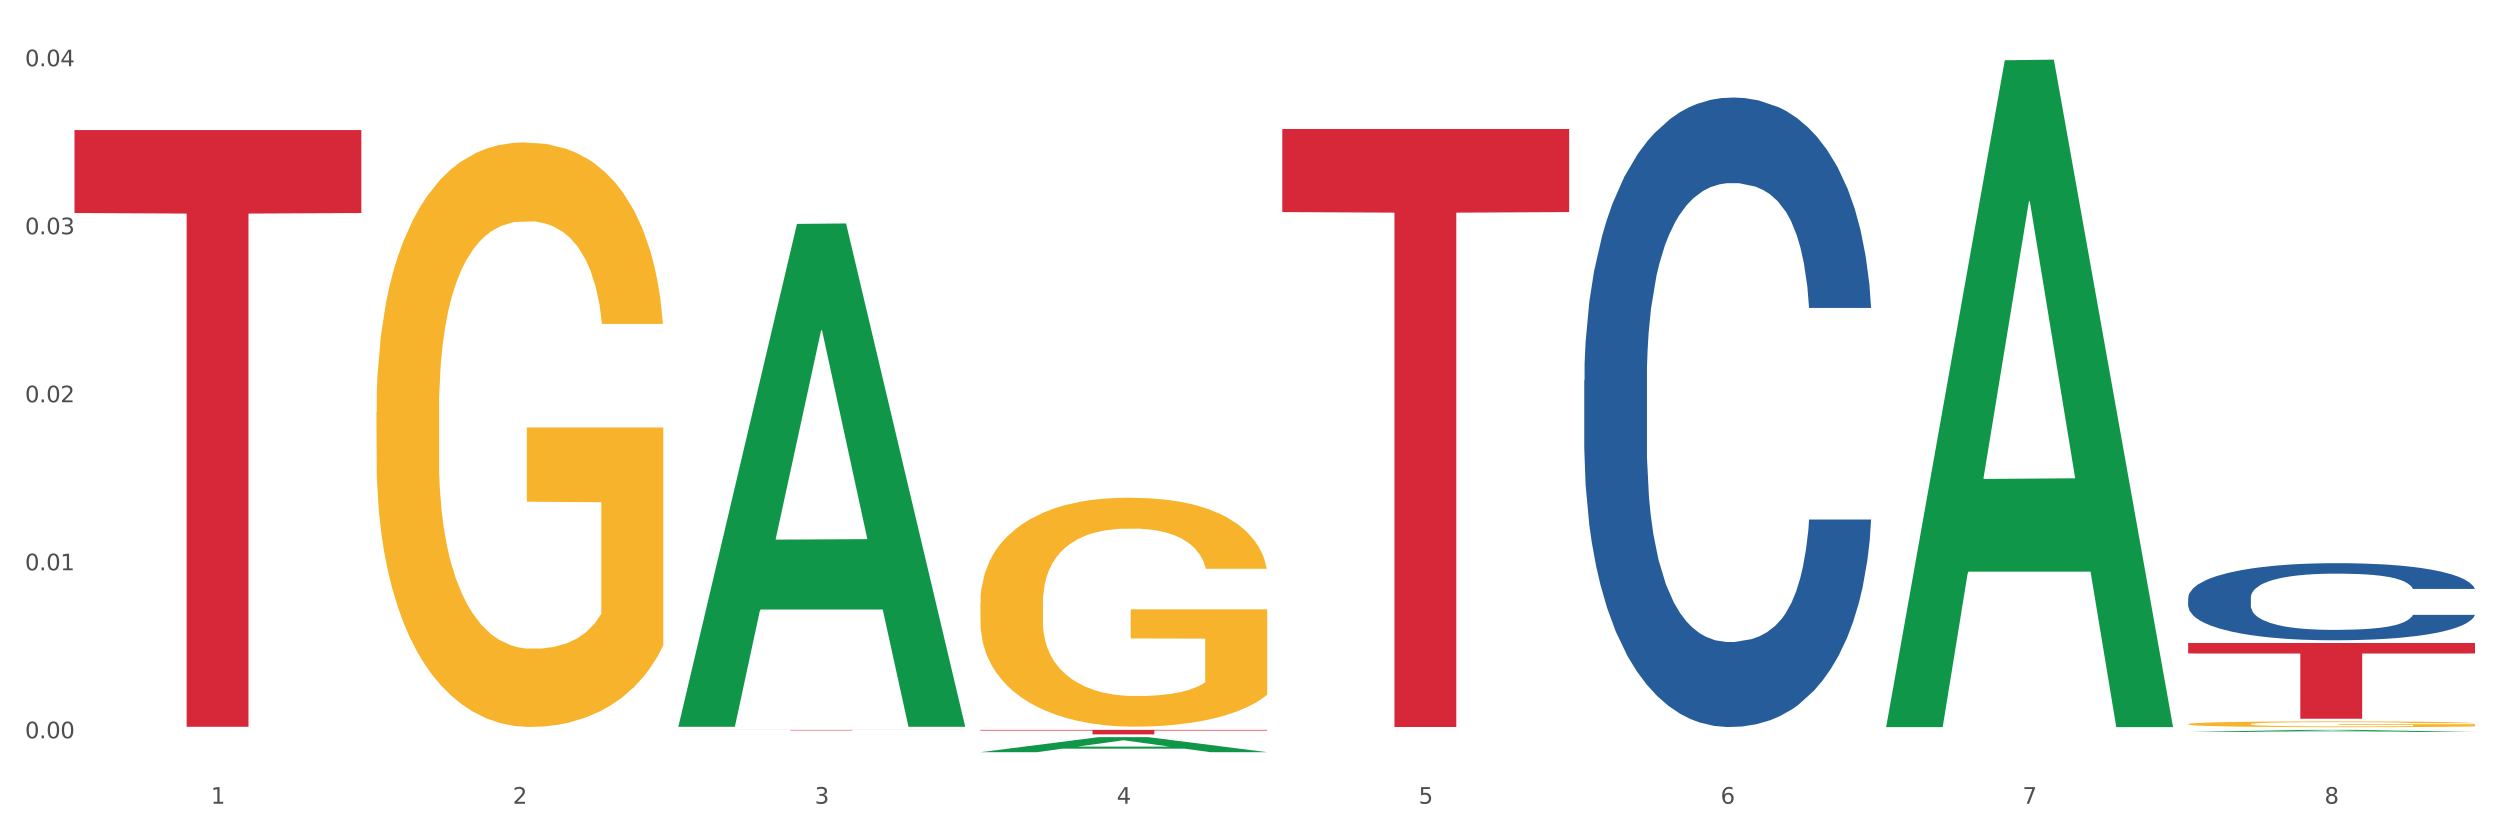
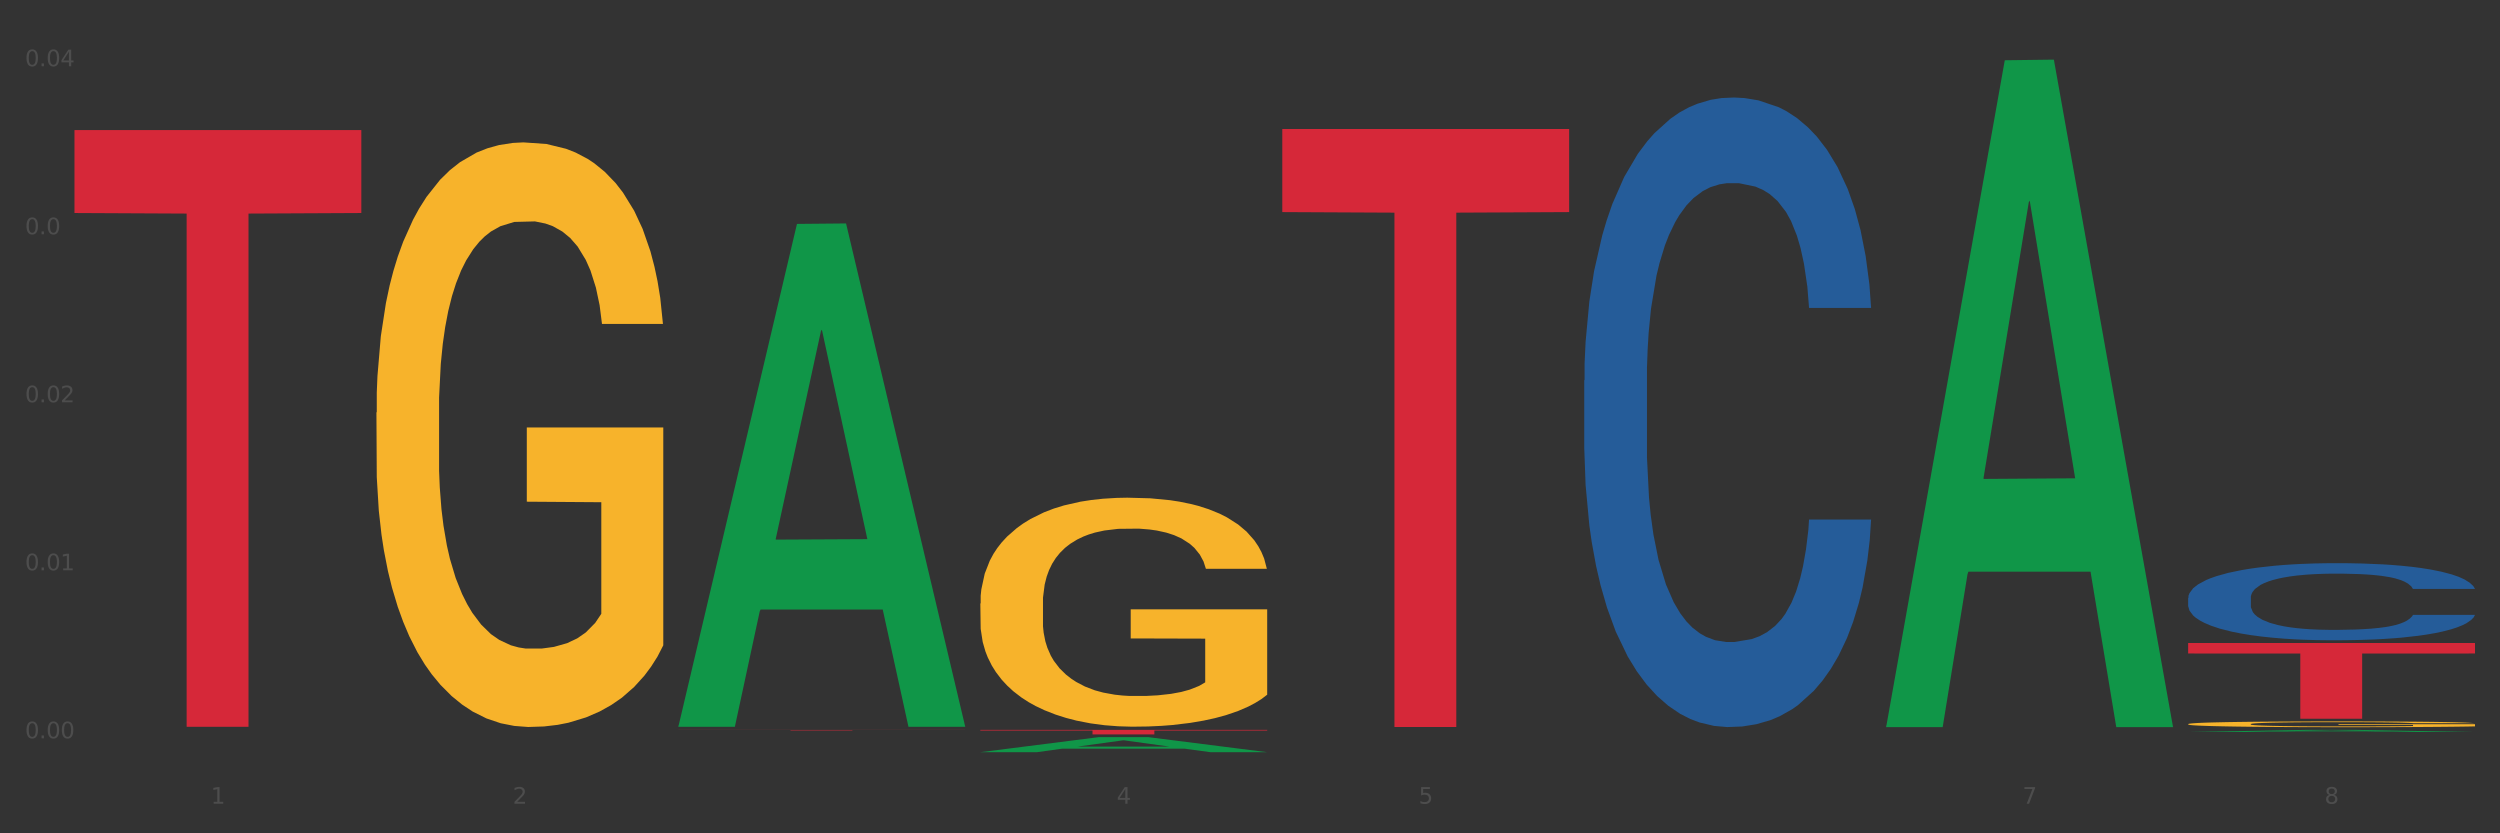
<svg xmlns="http://www.w3.org/2000/svg" xmlns:xlink="http://www.w3.org/1999/xlink" width="1080pt" height="360pt" viewBox="0 0 1080 360" version="1.1">
  <rect x="0" y="0" width="1080" height="360" fill="#333333" stroke="none" />
  <defs>
    <style type="text/css">*{stroke-linejoin: round; stroke-linecap: butt}</style>
  </defs>
  <g id="figure_1">
    <g id="patch_1">
-       <path d="M 0 360  L 1080 360  L 1080 0  L 0 0  z " style="fill: #ffffff; stroke: #ffffff; stroke-linejoin: miter" />
-     </g>
+       </g>
    <g id="axes_1">
      <g id="matplotlib.axis_1">
        <g id="xtick_1">
          <g id="text_1">
            <g style="fill: #4d4d4d" transform="translate(91.082 347.204) scale(0.096 -0.096)">
              <defs>
                <path id="DejaVuSans-31" d="M 794 531  L 1825 531  L 1825 4091  L 703 3866  L 703 4441  L 1819 4666  L 2450 4666  L 2450 531  L 3481 531  L 3481 0  L 794 0  L 794 531  z " transform="scale(0.016)" />
              </defs>
              <use xlink:href="#DejaVuSans-31" />
            </g>
          </g>
        </g>
        <g id="xtick_2">
          <g id="text_2">
            <g style="fill: #4d4d4d" transform="translate(221.525 347.204) scale(0.096 -0.096)">
              <defs>
                <path id="DejaVuSans-32" d="M 1228 531  L 3431 531  L 3431 0  L 469 0  L 469 531  Q 828 903 1448 1529  Q 2069 2156 2228 2338  Q 2531 2678 2651 2914  Q 2772 3150 2772 3378  Q 2772 3750 2511 3984  Q 2250 4219 1831 4219  Q 1534 4219 1204 4116  Q 875 4013 500 3803  L 500 4441  Q 881 4594 1212 4672  Q 1544 4750 1819 4750  Q 2544 4750 2975 4387  Q 3406 4025 3406 3419  Q 3406 3131 3298 2873  Q 3191 2616 2906 2266  Q 2828 2175 2409 1742  Q 1991 1309 1228 531  z " transform="scale(0.016)" />
              </defs>
              <use xlink:href="#DejaVuSans-32" />
            </g>
          </g>
        </g>
        <g id="xtick_3">
          <g id="text_3">
            <g style="fill: #4d4d4d" transform="translate(351.968 347.204) scale(0.096 -0.096)">
              <defs>
-                 <path id="DejaVuSans-33" d="M 2597 2516  Q 3050 2419 3304 2112  Q 3559 1806 3559 1356  Q 3559 666 3084 287  Q 2609 -91 1734 -91  Q 1441 -91 1130 -33  Q 819 25 488 141  L 488 750  Q 750 597 1062 519  Q 1375 441 1716 441  Q 2309 441 2620 675  Q 2931 909 2931 1356  Q 2931 1769 2642 2001  Q 2353 2234 1838 2234  L 1294 2234  L 1294 2753  L 1863 2753  Q 2328 2753 2575 2939  Q 2822 3125 2822 3475  Q 2822 3834 2567 4026  Q 2313 4219 1838 4219  Q 1578 4219 1281 4162  Q 984 4106 628 3988  L 628 4550  Q 988 4650 1302 4700  Q 1616 4750 1894 4750  Q 2613 4750 3031 4423  Q 3450 4097 3450 3541  Q 3450 3153 3228 2886  Q 3006 2619 2597 2516  z " transform="scale(0.016)" />
-               </defs>
+                 </defs>
              <use xlink:href="#DejaVuSans-33" />
            </g>
          </g>
        </g>
        <g id="xtick_4">
          <g id="text_4">
            <g style="fill: #4d4d4d" transform="translate(482.412 347.204) scale(0.096 -0.096)">
              <defs>
                <path id="DejaVuSans-34" d="M 2419 4116  L 825 1625  L 2419 1625  L 2419 4116  z M 2253 4666  L 3047 4666  L 3047 1625  L 3713 1625  L 3713 1100  L 3047 1100  L 3047 0  L 2419 0  L 2419 1100  L 313 1100  L 313 1709  L 2253 4666  z " transform="scale(0.016)" />
              </defs>
              <use xlink:href="#DejaVuSans-34" />
            </g>
          </g>
        </g>
        <g id="xtick_5">
          <g id="text_5">
            <g style="fill: #4d4d4d" transform="translate(612.855 347.204) scale(0.096 -0.096)">
              <defs>
                <path id="DejaVuSans-35" d="M 691 4666  L 3169 4666  L 3169 4134  L 1269 4134  L 1269 2991  Q 1406 3038 1543 3061  Q 1681 3084 1819 3084  Q 2600 3084 3056 2656  Q 3513 2228 3513 1497  Q 3513 744 3044 326  Q 2575 -91 1722 -91  Q 1428 -91 1123 -41  Q 819 9 494 109  L 494 744  Q 775 591 1075 516  Q 1375 441 1709 441  Q 2250 441 2565 725  Q 2881 1009 2881 1497  Q 2881 1984 2565 2268  Q 2250 2553 1709 2553  Q 1456 2553 1204 2497  Q 953 2441 691 2322  L 691 4666  z " transform="scale(0.016)" />
              </defs>
              <use xlink:href="#DejaVuSans-35" />
            </g>
          </g>
        </g>
        <g id="xtick_6">
          <g id="text_6">
            <g style="fill: #4d4d4d" transform="translate(743.299 347.204) scale(0.096 -0.096)">
              <defs>
-                 <path id="DejaVuSans-36" d="M 2113 2584  Q 1688 2584 1439 2293  Q 1191 2003 1191 1497  Q 1191 994 1439 701  Q 1688 409 2113 409  Q 2538 409 2786 701  Q 3034 994 3034 1497  Q 3034 2003 2786 2293  Q 2538 2584 2113 2584  z M 3366 4563  L 3366 3988  Q 3128 4100 2886 4159  Q 2644 4219 2406 4219  Q 1781 4219 1451 3797  Q 1122 3375 1075 2522  Q 1259 2794 1537 2939  Q 1816 3084 2150 3084  Q 2853 3084 3261 2657  Q 3669 2231 3669 1497  Q 3669 778 3244 343  Q 2819 -91 2113 -91  Q 1303 -91 875 529  Q 447 1150 447 2328  Q 447 3434 972 4092  Q 1497 4750 2381 4750  Q 2619 4750 2861 4703  Q 3103 4656 3366 4563  z " transform="scale(0.016)" />
-               </defs>
+                 </defs>
              <use xlink:href="#DejaVuSans-36" />
            </g>
          </g>
        </g>
        <g id="xtick_7">
          <g id="text_7">
            <g style="fill: #4d4d4d" transform="translate(873.742 347.204) scale(0.096 -0.096)">
              <defs>
                <path id="DejaVuSans-37" d="M 525 4666  L 3525 4666  L 3525 4397  L 1831 0  L 1172 0  L 2766 4134  L 525 4134  L 525 4666  z " transform="scale(0.016)" />
              </defs>
              <use xlink:href="#DejaVuSans-37" />
            </g>
          </g>
        </g>
        <g id="xtick_8">
          <g id="text_8">
            <g style="fill: #4d4d4d" transform="translate(1004.185 347.204) scale(0.096 -0.096)">
              <defs>
                <path id="DejaVuSans-38" d="M 2034 2216  Q 1584 2216 1326 1975  Q 1069 1734 1069 1313  Q 1069 891 1326 650  Q 1584 409 2034 409  Q 2484 409 2743 651  Q 3003 894 3003 1313  Q 3003 1734 2745 1975  Q 2488 2216 2034 2216  z M 1403 2484  Q 997 2584 770 2862  Q 544 3141 544 3541  Q 544 4100 942 4425  Q 1341 4750 2034 4750  Q 2731 4750 3128 4425  Q 3525 4100 3525 3541  Q 3525 3141 3298 2862  Q 3072 2584 2669 2484  Q 3125 2378 3379 2068  Q 3634 1759 3634 1313  Q 3634 634 3220 271  Q 2806 -91 2034 -91  Q 1263 -91 848 271  Q 434 634 434 1313  Q 434 1759 690 2068  Q 947 2378 1403 2484  z M 1172 3481  Q 1172 3119 1398 2916  Q 1625 2713 2034 2713  Q 2441 2713 2670 2916  Q 2900 3119 2900 3481  Q 2900 3844 2670 4047  Q 2441 4250 2034 4250  Q 1625 4250 1398 4047  Q 1172 3844 1172 3481  z " transform="scale(0.016)" />
              </defs>
              <use xlink:href="#DejaVuSans-38" />
            </g>
          </g>
        </g>
        <g id="xtick_9" />
        <g id="xtick_10" />
        <g id="xtick_11" />
        <g id="xtick_12" />
        <g id="xtick_13" />
        <g id="xtick_14" />
        <g id="xtick_15" />
      </g>
      <g id="matplotlib.axis_2">
        <g id="ytick_1">
          <g id="text_9">
            <g style="fill: #4d4d4d" transform="translate(10.8 318.95) scale(0.096 -0.096)">
              <defs>
                <path id="DejaVuSans-30" d="M 2034 4250  Q 1547 4250 1301 3770  Q 1056 3291 1056 2328  Q 1056 1369 1301 889  Q 1547 409 2034 409  Q 2525 409 2770 889  Q 3016 1369 3016 2328  Q 3016 3291 2770 3770  Q 2525 4250 2034 4250  z M 2034 4750  Q 2819 4750 3233 4129  Q 3647 3509 3647 2328  Q 3647 1150 3233 529  Q 2819 -91 2034 -91  Q 1250 -91 836 529  Q 422 1150 422 2328  Q 422 3509 836 4129  Q 1250 4750 2034 4750  z " transform="scale(0.016)" />
                <path id="DejaVuSans-2e" d="M 684 794  L 1344 794  L 1344 0  L 684 0  L 684 794  z " transform="scale(0.016)" />
              </defs>
              <use xlink:href="#DejaVuSans-30" />
              <use xlink:href="#DejaVuSans-2e" transform="translate(63.623 0)" />
              <use xlink:href="#DejaVuSans-30" transform="translate(95.41 0)" />
              <use xlink:href="#DejaVuSans-30" transform="translate(159.033 0)" />
            </g>
          </g>
        </g>
        <g id="ytick_2">
          <g id="text_10">
            <g style="fill: #4d4d4d" transform="translate(10.8 246.368) scale(0.096 -0.096)">
              <use xlink:href="#DejaVuSans-30" />
              <use xlink:href="#DejaVuSans-2e" transform="translate(63.623 0)" />
              <use xlink:href="#DejaVuSans-30" transform="translate(95.41 0)" />
              <use xlink:href="#DejaVuSans-31" transform="translate(159.033 0)" />
            </g>
          </g>
        </g>
        <g id="ytick_3">
          <g id="text_11">
            <g style="fill: #4d4d4d" transform="translate(10.8 173.786) scale(0.096 -0.096)">
              <use xlink:href="#DejaVuSans-30" />
              <use xlink:href="#DejaVuSans-2e" transform="translate(63.623 0)" />
              <use xlink:href="#DejaVuSans-30" transform="translate(95.41 0)" />
              <use xlink:href="#DejaVuSans-32" transform="translate(159.033 0)" />
            </g>
          </g>
        </g>
        <g id="ytick_4">
          <g id="text_12">
            <g style="fill: #4d4d4d" transform="translate(10.8 101.205) scale(0.096 -0.096)">
              <use xlink:href="#DejaVuSans-30" />
              <use xlink:href="#DejaVuSans-2e" transform="translate(63.623 0)" />
              <use xlink:href="#DejaVuSans-30" transform="translate(95.41 0)" />
              <use xlink:href="#DejaVuSans-33" transform="translate(159.033 0)" />
            </g>
          </g>
        </g>
        <g id="ytick_5">
          <g id="text_13">
            <g style="fill: #4d4d4d" transform="translate(10.8 28.623) scale(0.096 -0.096)">
              <use xlink:href="#DejaVuSans-30" />
              <use xlink:href="#DejaVuSans-2e" transform="translate(63.623 0)" />
              <use xlink:href="#DejaVuSans-30" transform="translate(95.41 0)" />
              <use xlink:href="#DejaVuSans-34" transform="translate(159.033 0)" />
            </g>
          </g>
        </g>
        <g id="ytick_6" />
        <g id="ytick_7" />
        <g id="ytick_8" />
        <g id="ytick_9" />
      </g>
      <g id="PolyCollection_1">
        <path d="M 293.062 313.557  L 293.19 313.353  L 344.291 96.73  L 365.498 96.526  L 416.983 313.965  L 392.454 313.965  L 381.34 263.332  L 328.577 263.332  L 328.194 264.148  L 317.463 313.965  L 293.062 313.965  L 293.062 313.557  L 335.221 233.115  L 374.696 232.911  L 355.15 142.872  L 354.895 142.464  L 354.639 143.076  L 335.093 232.911  L 335.221 233.115  L 293.062 313.557  z " clip-path="url(#p22666c9991)" style="fill: #109648" />
        <path d="M 945.279 312.802  L 945.425 312.8  L 945.425 312.718  L 945.718 312.647  L 947.181 312.476  L 949.375 312.335  L 950.985 312.259  L 952.594 312.198  L 954.496 312.136  L 956.837 312.072  L 961.08 311.979  L 963.713 311.931  L 966.932 311.881  L 972.784 311.808  L 977.027 311.767  L 981.416 311.733  L 988.585 311.692  L 993.267 311.673  L 998.242 311.66  L 1004.24 311.651  L 1008.776 311.648  L 1018.724 311.655  L 1027.21 311.676  L 1031.307 311.692  L 1036.574 311.719  L 1039.354 311.737  L 1043.889 311.774  L 1048.571 311.822  L 1051.79 311.863  L 1056.618 311.94  L 1060.275 312.018  L 1063.64 312.113  L 1065.396 312.179  L 1066.713 312.241  L 1067.883 312.312  L 1069.054 312.423  L 1042.719 312.423  L 1041.694 312.344  L 1040.085 312.268  L 1037.744 312.195  L 1035.696 312.15  L 1032.185 312.093  L 1028.966 312.056  L 1025.601 312.029  L 1021.504 312.006  L 1018.285 311.995  L 1013.75 311.986  L 1004.825 311.988  L 998.827 312.006  L 994.73 312.029  L 992.097 312.05  L 989.756 312.072  L 987.122 312.104  L 984.05 312.152  L 981.855 312.195  L 979.661 312.25  L 977.905 312.305  L 976.296 312.369  L 974.979 312.437  L 973.955 312.508  L 973.077 312.594  L 972.345 312.738  L 972.345 313.05  L 972.638 313.121  L 973.37 313.215  L 974.247 313.285  L 975.71 313.37  L 977.027 313.427  L 979.514 313.509  L 982.294 313.577  L 984.489 313.62  L 986.683 313.657  L 990.487 313.707  L 994.73 313.748  L 998.388 313.773  L 1003.362 313.796  L 1006.727 313.805  L 1009.653 313.81  L 1016.822 313.81  L 1021.943 313.803  L 1027.649 313.787  L 1032.038 313.766  L 1035.696 313.741  L 1039.792 313.7  L 1042.426 313.661  L 1042.426 313.185  L 1010.239 313.183  L 1010.239 312.866  L 1069.2 312.866  L 1069.2 313.796  L 1066.713 313.844  L 1063.933 313.887  L 1061.007 313.926  L 1056.618 313.974  L 1051.351 314.019  L 1046.669 314.051  L 1041.694 314.079  L 1035.842 314.104  L 1028.234 314.127  L 1023.553 314.136  L 1017.7 314.143  L 1010.824 314.145  L 1004.825 314.14  L 998.973 314.129  L 992.828 314.108  L 986.83 314.079  L 982.294 314.049  L 977.759 314.013  L 972.931 313.965  L 969.127 313.919  L 966.201 313.878  L 962.982 313.826  L 959.47 313.757  L 956.837 313.696  L 954.496 313.632  L 952.009 313.55  L 950.253 313.479  L 948.498 313.39  L 947.473 313.324  L 946.303 313.221  L 945.425 313.078  L 945.279 312.802  z " clip-path="url(#p22666c9991)" style="fill: #f7b32b" />
        <path d="M 32.175 56.199  L 156.096 56.199  L 156.096 92.023  L 107.35 92.266  L 107.35 313.989  L 80.628 313.989  L 80.628 92.266  L 32.175 92.023  L 32.175 56.441  L 32.175 56.199  z " clip-path="url(#p22666c9991)" style="fill: #d62839" />
        <path d="M 293.062 315.322  L 416.983 315.322  L 416.983 315.352  L 368.237 315.353  L 368.237 315.542  L 341.514 315.542  L 341.514 315.353  L 293.062 315.352  L 293.062 315.322  L 293.062 315.322  z " clip-path="url(#p22666c9991)" style="fill: #d62839" />
        <path d="M 423.505 315.303  L 547.426 315.303  L 547.426 315.577  L 498.68 315.579  L 498.68 317.272  L 471.958 317.272  L 471.958 315.579  L 423.505 315.577  L 423.505 315.305  L 423.505 315.303  z " clip-path="url(#p22666c9991)" style="fill: #d62839" />
        <path d="M 553.949 55.722  L 677.87 55.722  L 677.87 91.623  L 629.124 91.866  L 629.124 314.066  L 602.401 314.066  L 602.401 91.866  L 553.949 91.623  L 553.949 55.965  L 553.949 55.722  z " clip-path="url(#p22666c9991)" style="fill: #d62839" />
        <path d="M 945.279 258.257  L 945.425 258.227  L 945.425 257.375  L 945.865 256.219  L 947.476 254.089  L 949.527 252.477  L 953.042 250.59  L 954.946 249.799  L 957.437 248.917  L 962.563 247.487  L 968.422 246.27  L 972.524 245.601  L 975.6 245.175  L 982.484 244.414  L 986.439 244.079  L 990.541 243.806  L 994.056 243.623  L 999.915 243.41  L 1004.603 243.319  L 1010.022 243.288  L 1014.563 243.319  L 1020.569 243.44  L 1029.358 243.806  L 1032.727 244.019  L 1037.268 244.384  L 1041.955 244.87  L 1045.763 245.357  L 1050.158 246.057  L 1054.699 246.97  L 1059.093 248.126  L 1062.169 249.191  L 1064.659 250.317  L 1066.856 251.686  L 1068.468 253.176  L 1069.2 254.424  L 1042.394 254.424  L 1041.662 253.298  L 1040.197 252.081  L 1038.732 251.26  L 1037.121 250.59  L 1034.631 249.83  L 1032.434 249.343  L 1028.772 248.765  L 1025.403 248.4  L 1022.62 248.187  L 1019.251 248.004  L 1012.073 247.822  L 1006.946 247.822  L 1003.724 247.883  L 999.769 248.035  L 996.4 248.248  L 992.445 248.613  L 989.369 249.008  L 986.293 249.525  L 984.535 249.891  L 981.899 250.56  L 980.141 251.108  L 977.797 252.051  L 976.479 252.72  L 974.135 254.454  L 973.11 255.732  L 972.67 256.615  L 972.377 257.588  L 972.377 262.334  L 973.256 264.464  L 973.989 265.377  L 975.16 266.411  L 977.358 267.75  L 980.58 269.058  L 983.949 270.002  L 986.732 270.58  L 989.369 271.006  L 992.006 271.34  L 995.228 271.644  L 997.865 271.827  L 1001.82 272.01  L 1006.507 272.101  L 1010.169 272.101  L 1017.639 271.949  L 1021.008 271.797  L 1024.231 271.584  L 1027.746 271.249  L 1030.53 270.884  L 1032.141 270.61  L 1034.777 270.032  L 1036.828 269.423  L 1038.586 268.724  L 1039.758 268.115  L 1041.076 267.202  L 1042.101 266.168  L 1042.394 265.62  L 1069.2 265.62  L 1068.614 266.716  L 1067.589 267.781  L 1065.538 269.21  L 1063.927 270.032  L 1061.437 271.036  L 1058.8 271.888  L 1055.138 272.831  L 1051.769 273.531  L 1048.254 274.139  L 1044.445 274.687  L 1037.561 275.448  L 1035.07 275.661  L 1029.797 276.026  L 1025.696 276.239  L 1019.69 276.452  L 1013.538 276.573  L 1007.093 276.604  L 1001.38 276.543  L 995.082 276.36  L 991.127 276.178  L 986.732 275.904  L 981.606 275.478  L 976.772 274.961  L 972.231 274.352  L 967.983 273.653  L 964.028 272.861  L 958.901 271.553  L 955.093 270.275  L 952.31 269.089  L 950.406 268.085  L 948.501 266.807  L 947.476 265.925  L 945.865 263.795  L 945.279 261.817  L 945.279 258.257  z " clip-path="url(#p22666c9991)" style="fill: #255c99" />
        <path d="M 684.392 164.322  L 684.538 164.073  L 684.538 157.119  L 684.978 147.68  L 686.589 130.294  L 688.64 117.13  L 692.155 101.731  L 694.06 95.273  L 696.55 88.07  L 701.677 76.397  L 707.536 66.462  L 711.637 60.997  L 714.713 57.52  L 721.598 51.311  L 725.553 48.579  L 729.654 46.343  L 733.169 44.853  L 739.029 43.114  L 743.716 42.369  L 749.136 42.121  L 753.677 42.369  L 759.682 43.363  L 768.471 46.343  L 771.84 48.082  L 776.381 51.062  L 781.068 55.036  L 784.877 59.01  L 789.271 64.723  L 793.812 72.174  L 798.206 81.613  L 801.282 90.306  L 803.772 99.496  L 805.97 110.673  L 807.581 122.843  L 808.313 133.026  L 781.508 133.026  L 780.775 123.836  L 779.31 113.901  L 777.846 107.195  L 776.234 101.731  L 773.744 95.522  L 771.547 91.548  L 767.885 86.828  L 764.516 83.848  L 761.733 82.109  L 758.364 80.619  L 751.186 79.129  L 746.06 79.129  L 742.837 79.626  L 738.882 80.867  L 735.513 82.606  L 731.558 85.587  L 728.482 88.815  L 725.406 93.038  L 723.648 96.018  L 721.012 101.483  L 719.254 105.953  L 716.91 113.653  L 715.592 119.117  L 713.248 133.275  L 712.223 143.706  L 711.784 150.909  L 711.491 158.857  L 711.491 197.604  L 712.369 214.99  L 713.102 222.441  L 714.274 230.886  L 716.471 241.815  L 719.693 252.495  L 723.062 260.194  L 725.846 264.914  L 728.482 268.391  L 731.119 271.123  L 734.341 273.607  L 736.978 275.097  L 740.933 276.587  L 745.62 277.332  L 749.282 277.332  L 756.753 276.09  L 760.122 274.849  L 763.344 273.11  L 766.86 270.378  L 769.643 267.397  L 771.254 265.162  L 773.891 260.443  L 775.941 255.475  L 777.699 249.763  L 778.871 244.795  L 780.189 237.344  L 781.215 228.899  L 781.508 224.428  L 808.313 224.428  L 807.727 233.37  L 806.702 242.063  L 804.651 253.737  L 803.04 260.443  L 800.55 268.639  L 797.913 275.594  L 794.251 283.293  L 790.882 289.006  L 787.367 293.973  L 783.558 298.444  L 776.674 304.654  L 774.184 306.392  L 768.91 309.373  L 764.809 311.111  L 758.803 312.85  L 752.651 313.843  L 746.206 314.092  L 740.493 313.595  L 734.195 312.105  L 730.24 310.615  L 725.846 308.379  L 720.719 304.902  L 715.885 300.68  L 711.344 295.712  L 707.096 289.999  L 703.141 283.542  L 698.015 272.862  L 694.206 262.43  L 691.423 252.743  L 689.519 244.547  L 687.615 234.115  L 686.589 226.912  L 684.978 209.526  L 684.392 193.381  L 684.392 164.322  z " clip-path="url(#p22666c9991)" style="fill: #255c99" />
        <path d="M 945.279 277.762  L 1069.2 277.762  L 1069.2 282.31  L 1020.454 282.341  L 1020.454 310.49  L 993.731 310.49  L 993.731 282.341  L 945.279 282.31  L 945.279 277.793  L 945.279 277.762  z " clip-path="url(#p22666c9991)" style="fill: #d62839" />
        <path d="M 423.505 260.715  L 423.651 260.625  L 423.651 257.372  L 423.944 254.572  L 425.407 247.795  L 427.602 242.194  L 429.211 239.212  L 430.82 236.773  L 432.722 234.334  L 435.063 231.804  L 439.306 228.099  L 441.94 226.202  L 445.158 224.215  L 451.011 221.323  L 455.254 219.697  L 459.643 218.342  L 466.812 216.716  L 471.494 215.993  L 476.468 215.451  L 482.467 215.089  L 487.002 214.999  L 496.951 215.27  L 505.437 216.083  L 509.533 216.716  L 514.8 217.8  L 517.58 218.523  L 522.115 219.968  L 526.797 221.865  L 530.016 223.492  L 534.844 226.564  L 538.502 229.635  L 541.867 233.43  L 543.622 236.05  L 544.939 238.49  L 546.11 241.29  L 547.28 245.717  L 520.945 245.717  L 519.921 242.555  L 518.312 239.574  L 515.971 236.683  L 513.922 234.876  L 510.411 232.617  L 507.192 231.171  L 503.827 230.087  L 499.731 229.184  L 496.512 228.732  L 491.976 228.371  L 483.052 228.461  L 477.053 229.184  L 472.957 230.087  L 470.323 230.9  L 467.982 231.804  L 465.349 233.069  L 462.276 234.966  L 460.082 236.683  L 457.887 238.851  L 456.131 241.019  L 454.522 243.549  L 453.205 246.259  L 452.181 249.06  L 451.303 252.494  L 450.572 258.185  L 450.572 270.563  L 450.864 273.364  L 451.596 277.068  L 452.474 279.869  L 453.937 283.212  L 455.254 285.471  L 457.741 288.723  L 460.521 291.434  L 462.715 293.15  L 464.91 294.596  L 468.714 296.583  L 472.957 298.21  L 476.614 299.204  L 481.589 300.107  L 484.954 300.468  L 487.88 300.649  L 495.049 300.649  L 500.17 300.378  L 505.875 299.746  L 510.265 298.932  L 513.922 297.939  L 518.019 296.312  L 520.652 294.776  L 520.652 275.894  L 488.465 275.803  L 488.465 263.245  L 547.426 263.245  L 547.426 300.107  L 544.939 302.004  L 542.159 303.721  L 539.233 305.257  L 534.844 307.154  L 529.577 308.961  L 524.895 310.226  L 519.921 311.31  L 514.069 312.304  L 506.461 313.208  L 501.779 313.569  L 495.927 313.84  L 489.05 313.93  L 483.052 313.75  L 477.2 313.298  L 471.055 312.485  L 465.056 311.31  L 460.521 310.136  L 455.985 308.69  L 451.157 306.793  L 447.353 304.986  L 444.427 303.36  L 441.208 301.282  L 437.697 298.571  L 435.063 296.132  L 432.722 293.602  L 430.235 290.349  L 428.48 287.549  L 426.724 284.025  L 425.7 281.405  L 424.529 277.339  L 423.651 271.647  L 423.505 260.715  z " clip-path="url(#p22666c9991)" style="fill: #f7b32b" />
        <path d="M 162.618 178.213  L 162.765 177.983  L 162.765 169.68  L 163.057 162.53  L 164.52 145.232  L 166.715 130.932  L 168.324 123.321  L 169.934 117.094  L 171.836 110.867  L 174.177 104.409  L 178.419 94.953  L 181.053 90.109  L 184.272 85.035  L 190.124 77.655  L 194.367 73.503  L 198.756 70.044  L 205.925 65.892  L 210.607 64.047  L 215.581 62.663  L 221.58 61.741  L 226.115 61.51  L 236.064 62.202  L 244.55 64.278  L 248.646 65.892  L 253.913 68.66  L 256.693 70.505  L 261.229 74.195  L 265.91 79.039  L 269.129 83.19  L 273.957 91.032  L 277.615 98.874  L 280.98 108.56  L 282.736 115.249  L 284.052 121.476  L 285.223 128.626  L 286.393 139.927  L 260.058 139.927  L 259.034 131.855  L 257.425 124.244  L 255.084 116.863  L 253.036 112.251  L 249.524 106.485  L 246.305 102.794  L 242.94 100.027  L 238.844 97.72  L 235.625 96.567  L 231.09 95.645  L 222.165 95.875  L 216.166 97.72  L 212.07 100.027  L 209.436 102.102  L 207.095 104.409  L 204.462 107.638  L 201.389 112.481  L 199.195 116.863  L 197 122.399  L 195.245 127.934  L 193.635 134.392  L 192.319 141.311  L 191.294 148.461  L 190.417 157.225  L 189.685 171.755  L 189.685 203.353  L 189.978 210.503  L 190.709 219.959  L 191.587 227.109  L 193.05 235.642  L 194.367 241.408  L 196.854 249.711  L 199.634 256.63  L 201.828 261.013  L 204.023 264.703  L 207.827 269.777  L 212.07 273.928  L 215.727 276.465  L 220.702 278.772  L 224.067 279.694  L 226.993 280.156  L 234.162 280.156  L 239.283 279.464  L 244.989 277.849  L 249.378 275.773  L 253.036 273.236  L 257.132 269.085  L 259.766 265.164  L 259.766 216.961  L 227.578 216.73  L 227.578 184.671  L 286.54 184.671  L 286.54 278.772  L 284.052 283.615  L 281.273 287.997  L 278.346 291.918  L 273.957 296.762  L 268.69 301.374  L 264.008 304.603  L 259.034 307.371  L 253.182 309.908  L 245.574 312.214  L 240.892 313.137  L 235.04 313.829  L 228.164 314.059  L 222.165 313.598  L 216.313 312.445  L 210.168 310.369  L 204.169 307.371  L 199.634 304.373  L 195.098 300.682  L 190.27 295.839  L 186.466 291.226  L 183.54 287.075  L 180.321 281.77  L 176.81 274.851  L 174.177 268.624  L 171.836 262.166  L 169.348 253.863  L 167.593 246.713  L 165.837 237.718  L 164.813 231.03  L 163.643 220.651  L 162.765 206.121  L 162.618 178.213  z " clip-path="url(#p22666c9991)" style="fill: #f7b32b" />
        <path d="M 423.505 324.937  L 423.633 324.931  L 474.734 318.437  L 495.942 318.431  L 547.426 324.95  L 522.898 324.95  L 511.783 323.431  L 459.021 323.431  L 458.637 323.456  L 447.906 324.95  L 423.505 324.95  L 423.505 324.937  L 465.664 322.526  L 505.14 322.519  L 485.594 319.82  L 485.338 319.808  L 485.083 319.826  L 465.536 322.519  L 465.664 322.526  L 423.505 324.937  z " clip-path="url(#p22666c9991)" style="fill: #109648" />
        <path d="M 814.835 313.578  L 814.963 313.307  L 866.065 26.03  L 887.272 25.759  L 938.757 314.12  L 914.228 314.12  L 903.113 246.971  L 850.351 246.971  L 849.968 248.054  L 839.236 314.12  L 814.835 314.12  L 814.835 313.578  L 856.994 206.898  L 896.47 206.628  L 876.924 87.222  L 876.668 86.681  L 876.413 87.493  L 856.866 206.628  L 856.994 206.898  L 814.835 313.578  z " clip-path="url(#p22666c9991)" style="fill: #109648" />
        <path d="M 945.279 316.233  L 945.407 316.232  L 996.508 315.304  L 1017.715 315.303  L 1069.2 316.235  L 1044.671 316.235  L 1033.557 316.018  L 980.794 316.018  L 980.411 316.021  L 969.68 316.235  L 945.279 316.235  L 945.279 316.233  L 987.438 315.888  L 1026.913 315.888  L 1007.367 315.502  L 1007.112 315.5  L 1006.856 315.503  L 987.31 315.888  L 987.438 315.888  L 945.279 316.233  z " clip-path="url(#p22666c9991)" style="fill: #109648" />
      </g>
    </g>
  </g>
  <defs>
    <clipPath id="p22666c9991">
      <rect x="32.175" y="10.8" width="1037.025" height="329.109" />
    </clipPath>
  </defs>
</svg>